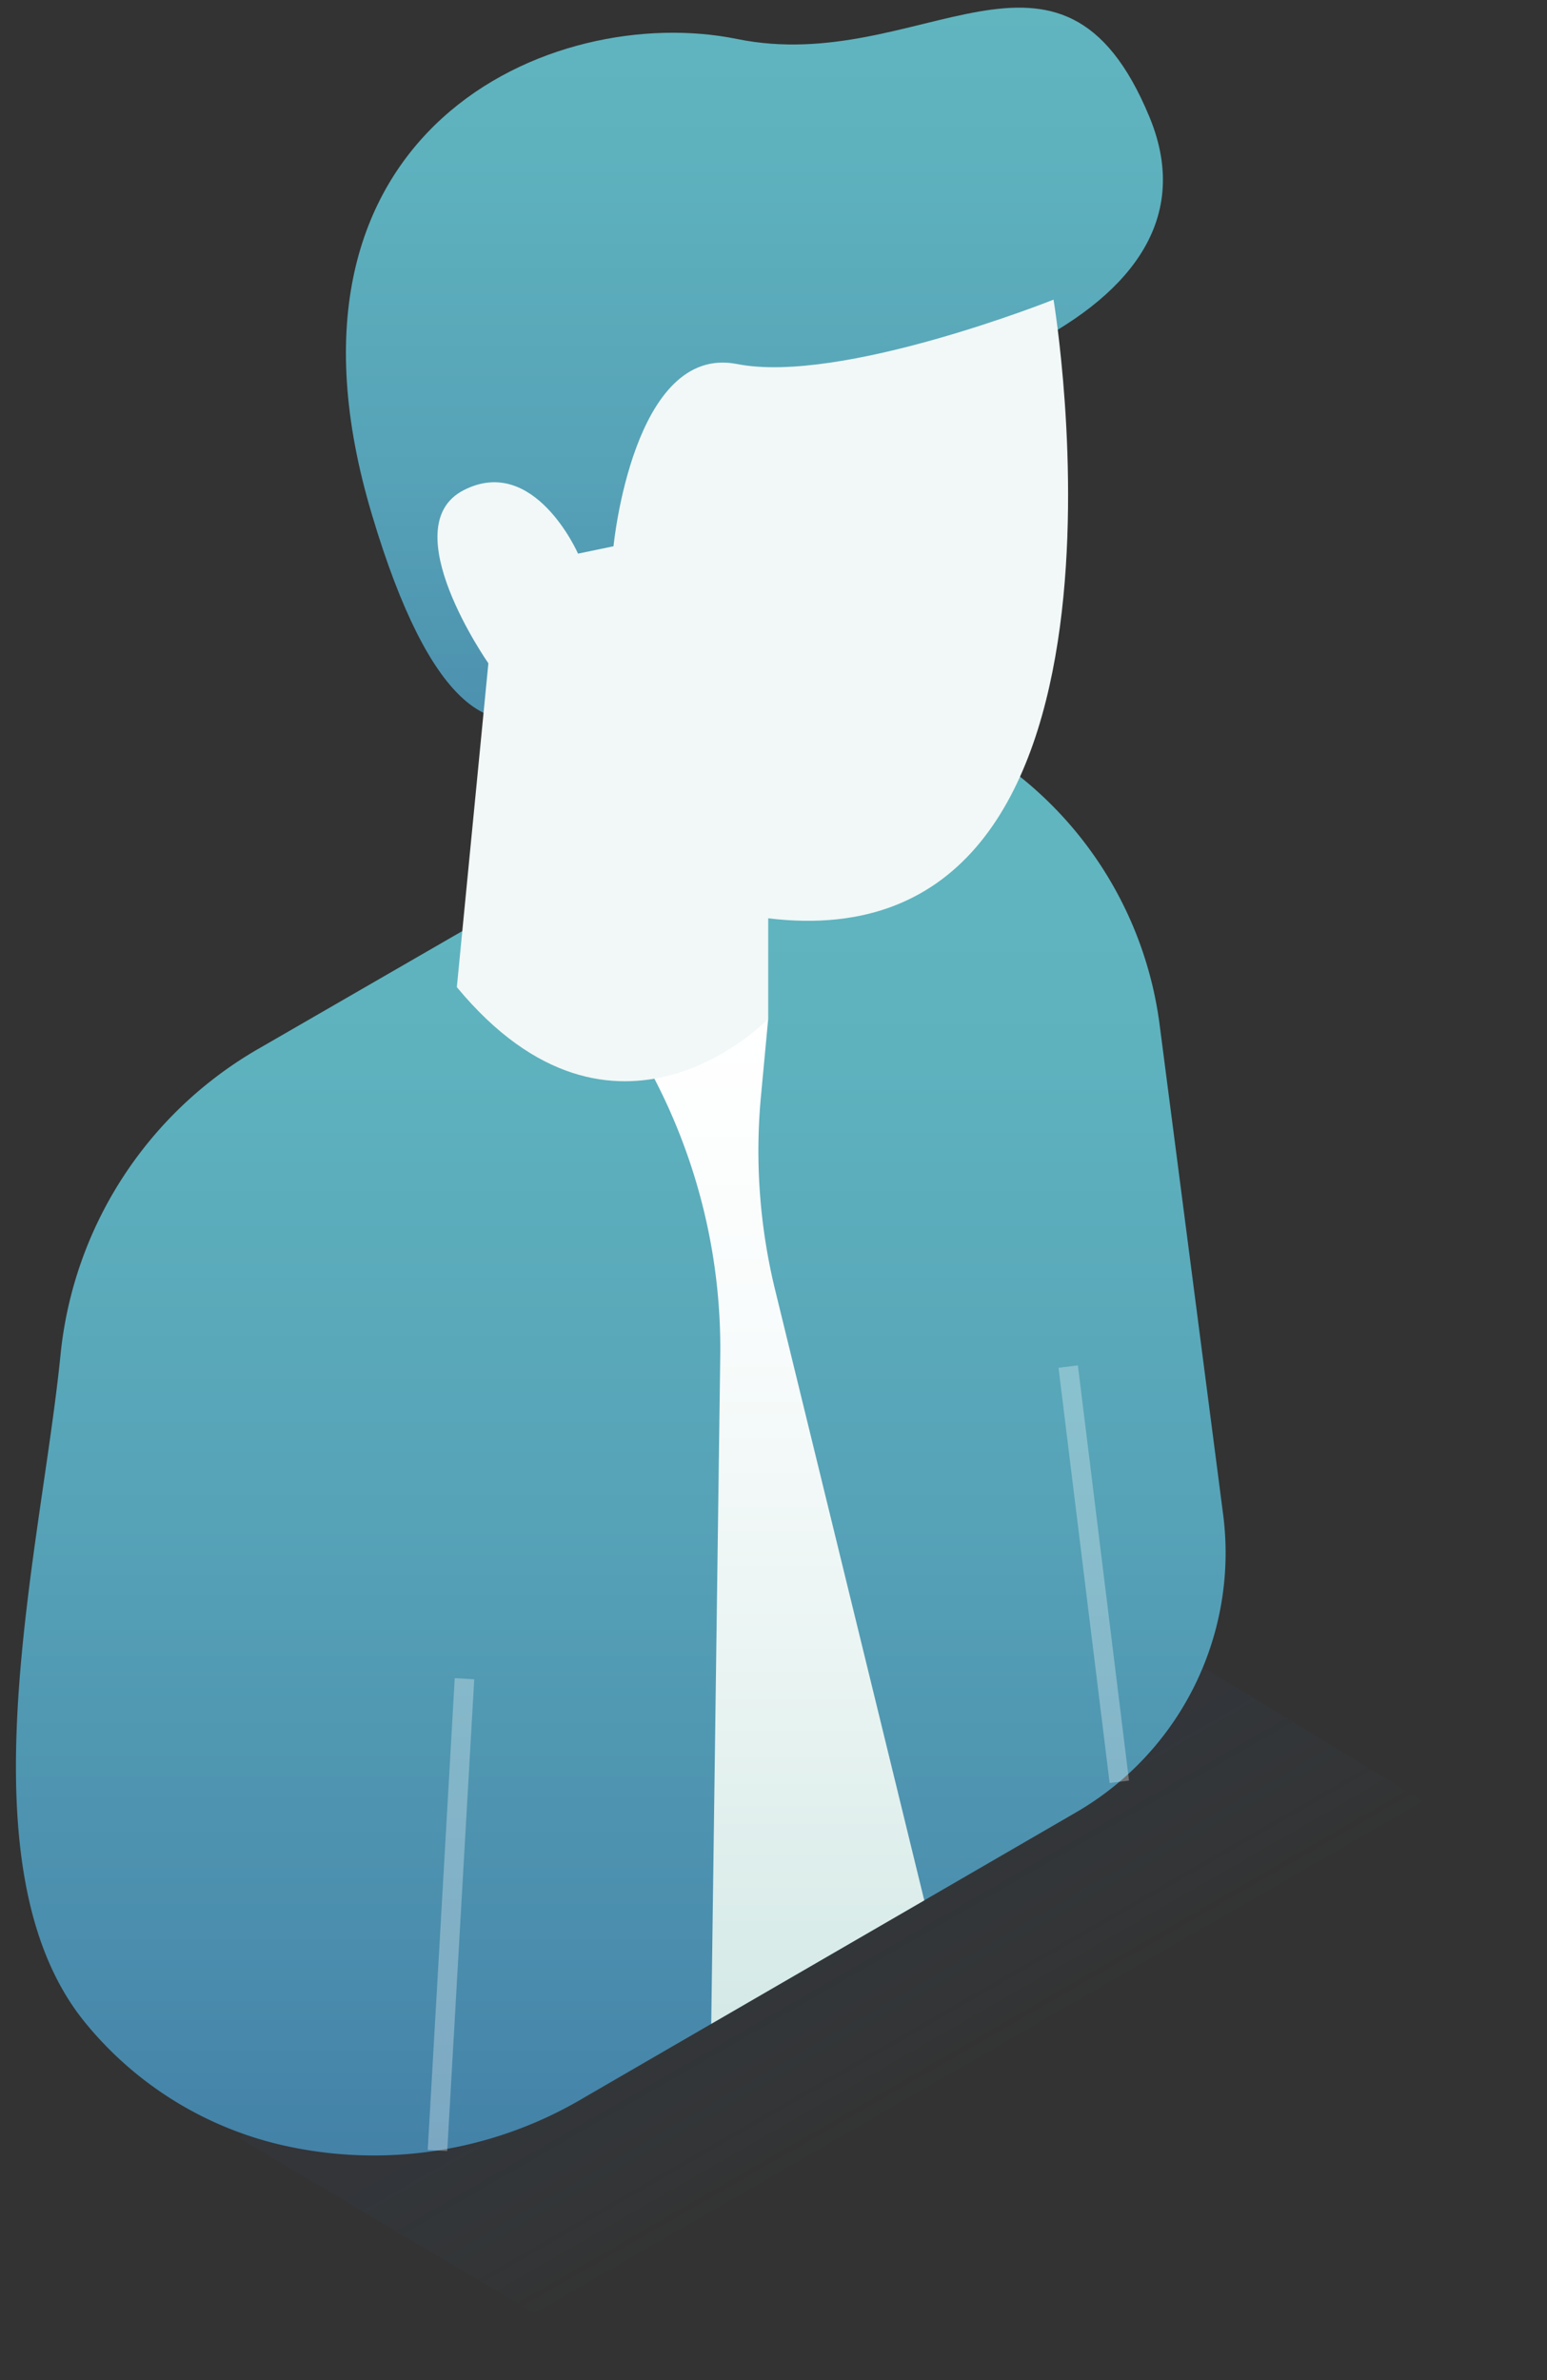
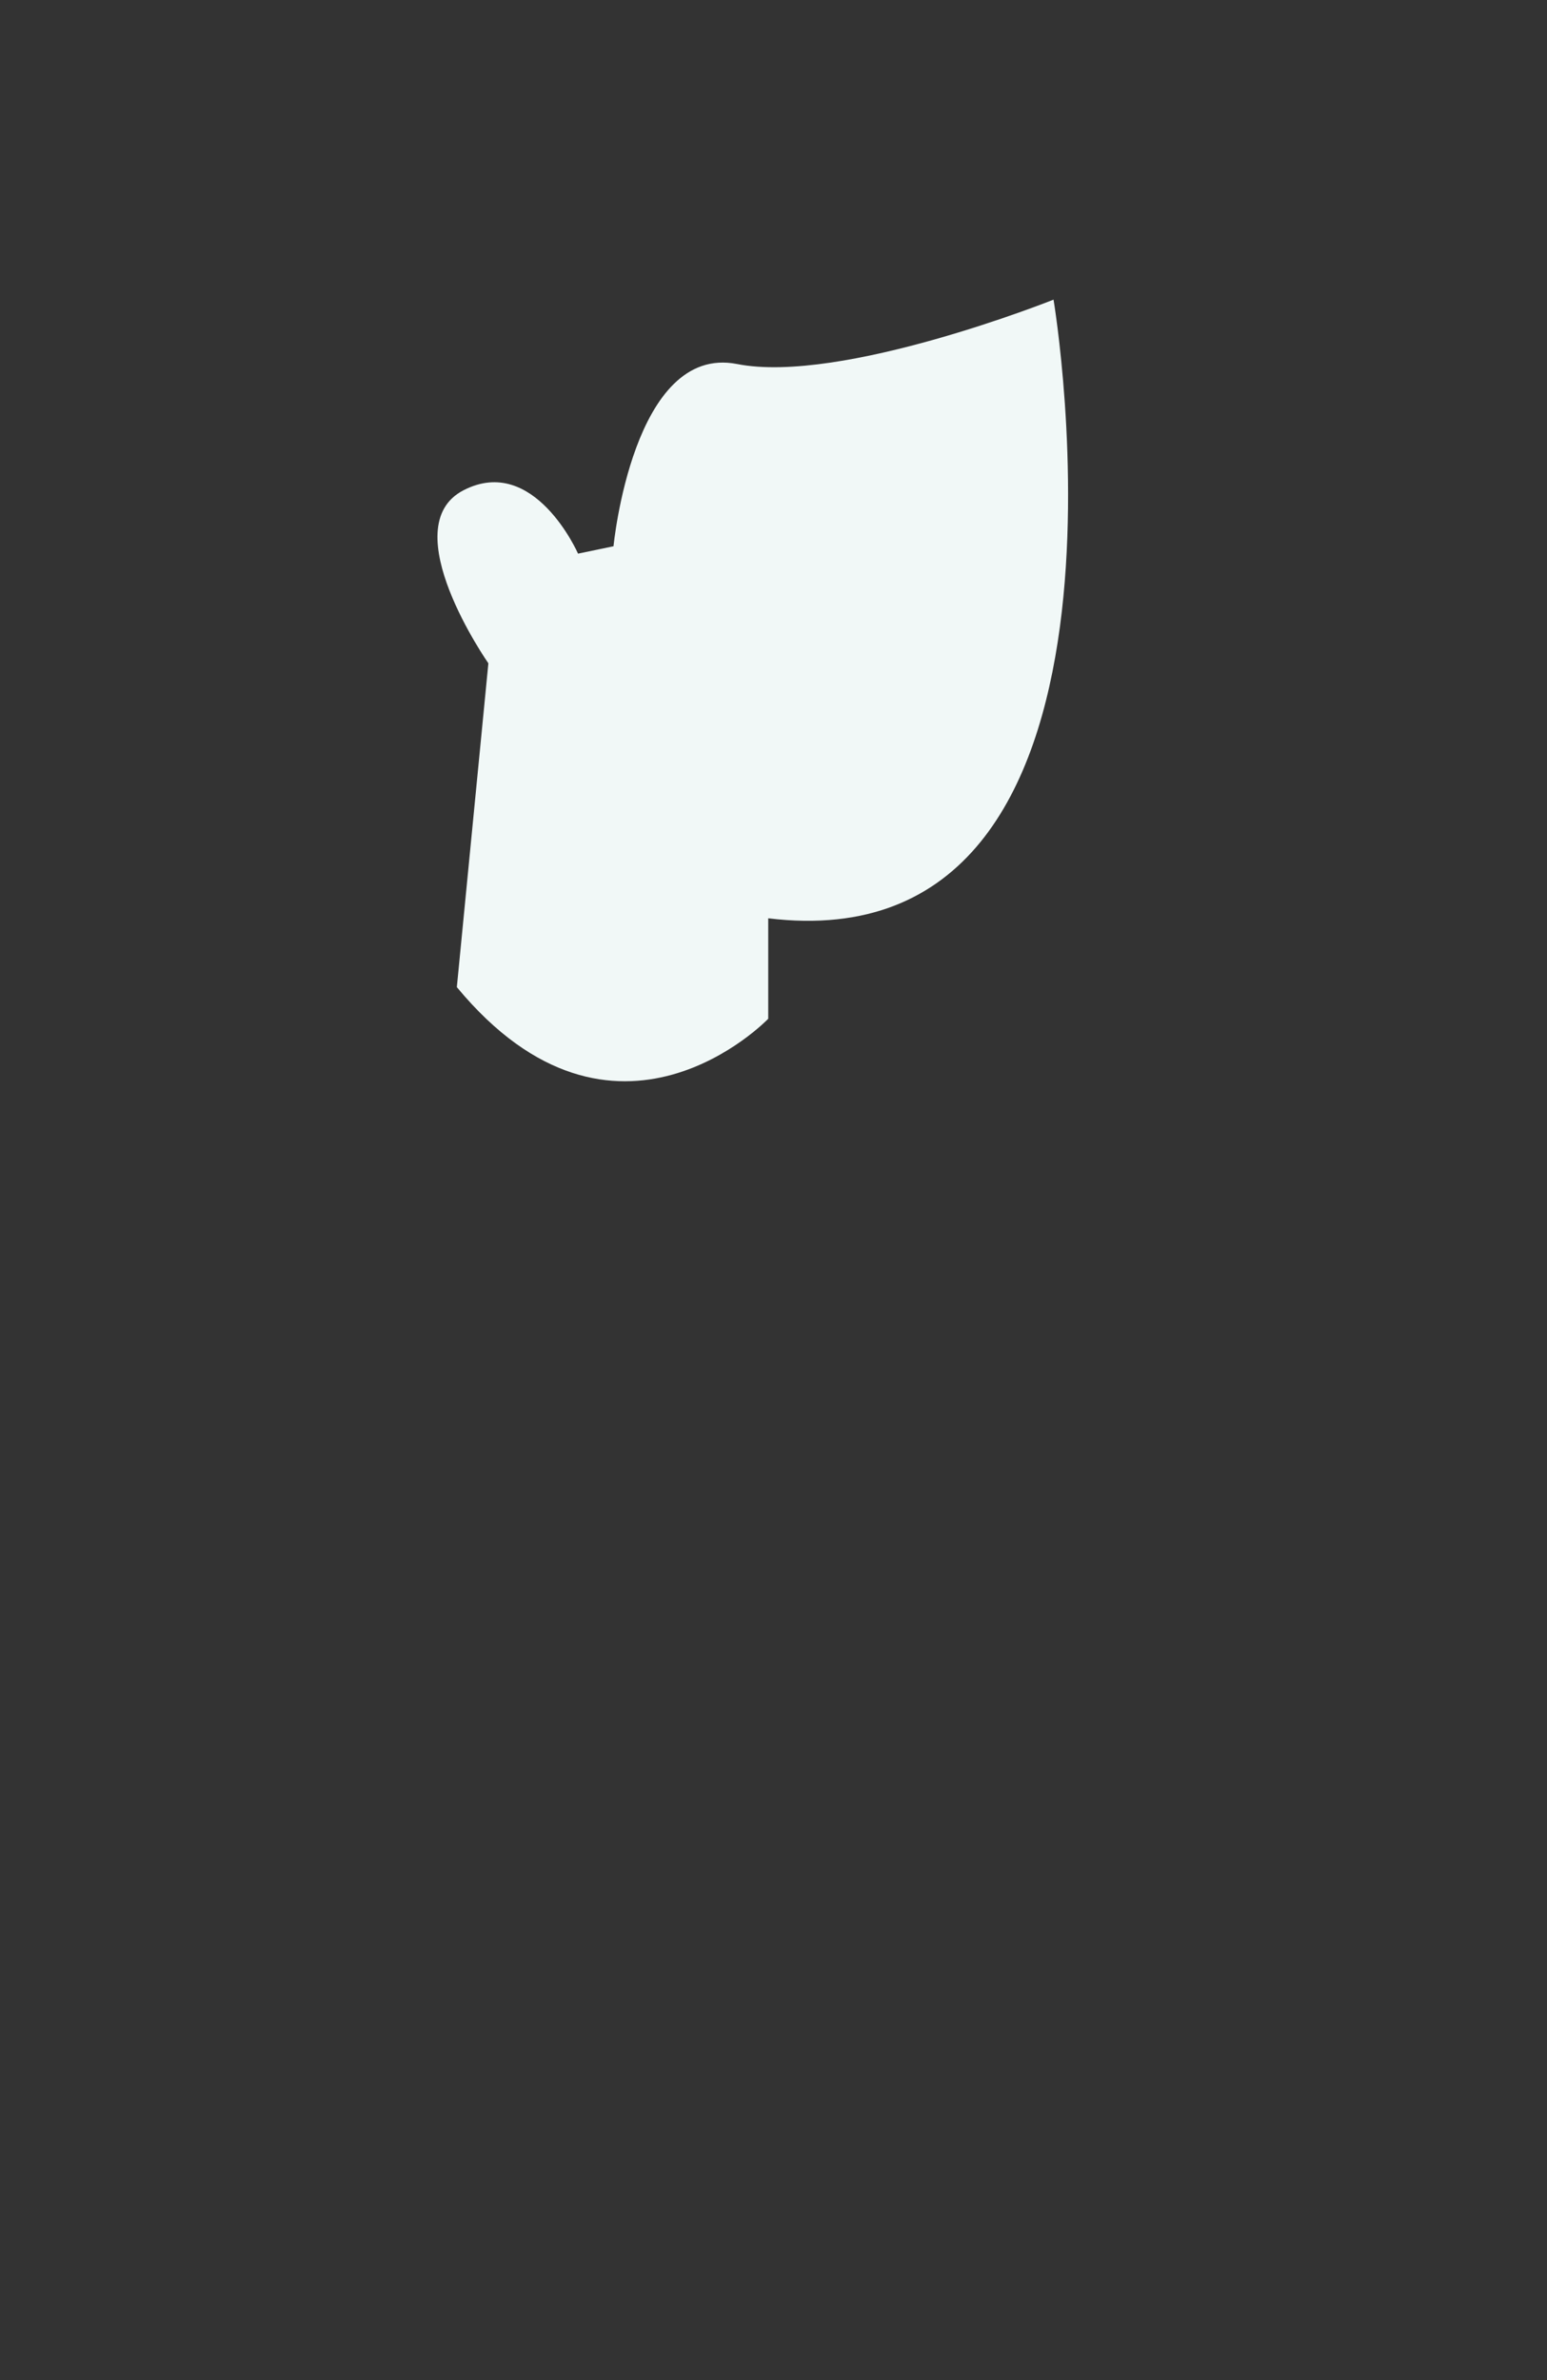
<svg xmlns="http://www.w3.org/2000/svg" width="52" height="80" viewBox="0 0 52 80">
  <rect x="0" y="0" width="52" height="80" fill="#333333" stroke="none" />
  <defs>
    <linearGradient id="a" x1="57.955%" x2="42.061%" y1="57.987%" y2="42.152%">
      <stop offset="0%" stop-color="#3881A8" stop-opacity="0" />
      <stop offset="100%" stop-color="#2E4772" />
    </linearGradient>
    <linearGradient id="b" x1="49.995%" x2="49.995%" y1="99.963%" y2="0%">
      <stop offset="0%" stop-color="#4482A8" />
      <stop offset="8%" stop-color="#4889AB" />
      <stop offset="43%" stop-color="#56A2B7" />
      <stop offset="75%" stop-color="#5EB2BE" />
      <stop offset="100%" stop-color="#61B7C0" />
    </linearGradient>
    <linearGradient id="c" x1="50.036%" x2="50.036%" y1="100%" y2="0%">
      <stop offset="0%" stop-color="#D4E9E6" />
      <stop offset="34%" stop-color="#E9F4F2" />
      <stop offset="71%" stop-color="#F9FCFC" />
      <stop offset="100%" stop-color="#FFF" />
    </linearGradient>
    <linearGradient id="d" x1="49.995%" x2="49.995%" y1="99.963%" y2="0%">
      <stop offset="0%" stop-color="#4482A8" />
      <stop offset="8%" stop-color="#4889AB" />
      <stop offset="43%" stop-color="#56A2B7" />
      <stop offset="75%" stop-color="#5EB2BE" />
      <stop offset="100%" stop-color="#61B7C0" />
    </linearGradient>
  </defs>
  <g fill="none" fill-rule="evenodd">
-     <path fill="url(#a)" d="M51.46 62.754L21.392 79.79 8.017 71.856 38.25 54.708z" opacity=".1" />
-     <path fill="url(#b)" fill-rule="nonzero" d="M8.675 35.259l20.873-12.052 3.12 1.796a12.779 12.779 0 0 1 6.306 9.404l2.139 16.491a10.08 10.08 0 0 1-4.957 10.027l-16.501 9.567a13.822 13.822 0 0 1-10.216 1.6 12.018 12.018 0 0 1-6.622-4.164c-4.2-5.246-1.441-15.797-.783-22.387a13.406 13.406 0 0 1 6.641-10.282z" />
-     <path fill="url(#c)" fill-rule="nonzero" d="M25.822 34.243l-3.83 2.006a19.657 19.657 0 0 1 2.218 9.344l-.303 22.433 7.161-4.15-5.015-20.525a19.711 19.711 0 0 1-.474-6.512l.243-2.596z" />
-     <path fill="url(#d)" fill-rule="nonzero" d="M20.892 20.557s-1.23-5.993 3.462-6.249c4.694-.256 17.266-3.16 14.284-10.374-2.982-7.213-7.701-1.364-13.862-2.623-6.161-1.259-16.173 3.01-12.27 16 3.95 13.246 8.386 3.246 8.386 3.246z" />
    <path fill="#F1F8F7" fill-rule="nonzero" d="M35.413 10.072s3.765 22.42-9.59 20.794v3.377s-5.141 5.37-10.467-1.063l1.06-10.885s-3.212-4.59-.836-5.816c2.376-1.227 3.85 2.13 3.85 2.13l1.192-.248s.659-6.813 4.154-6.125c3.495.689 10.637-2.164 10.637-2.164z" />
-     <path stroke="#FFF" stroke-width=".656" d="M14.705 72.282l.908-15.856M37.624 59.889l-1.718-13.955" opacity=".3" />
  </g>
</svg>